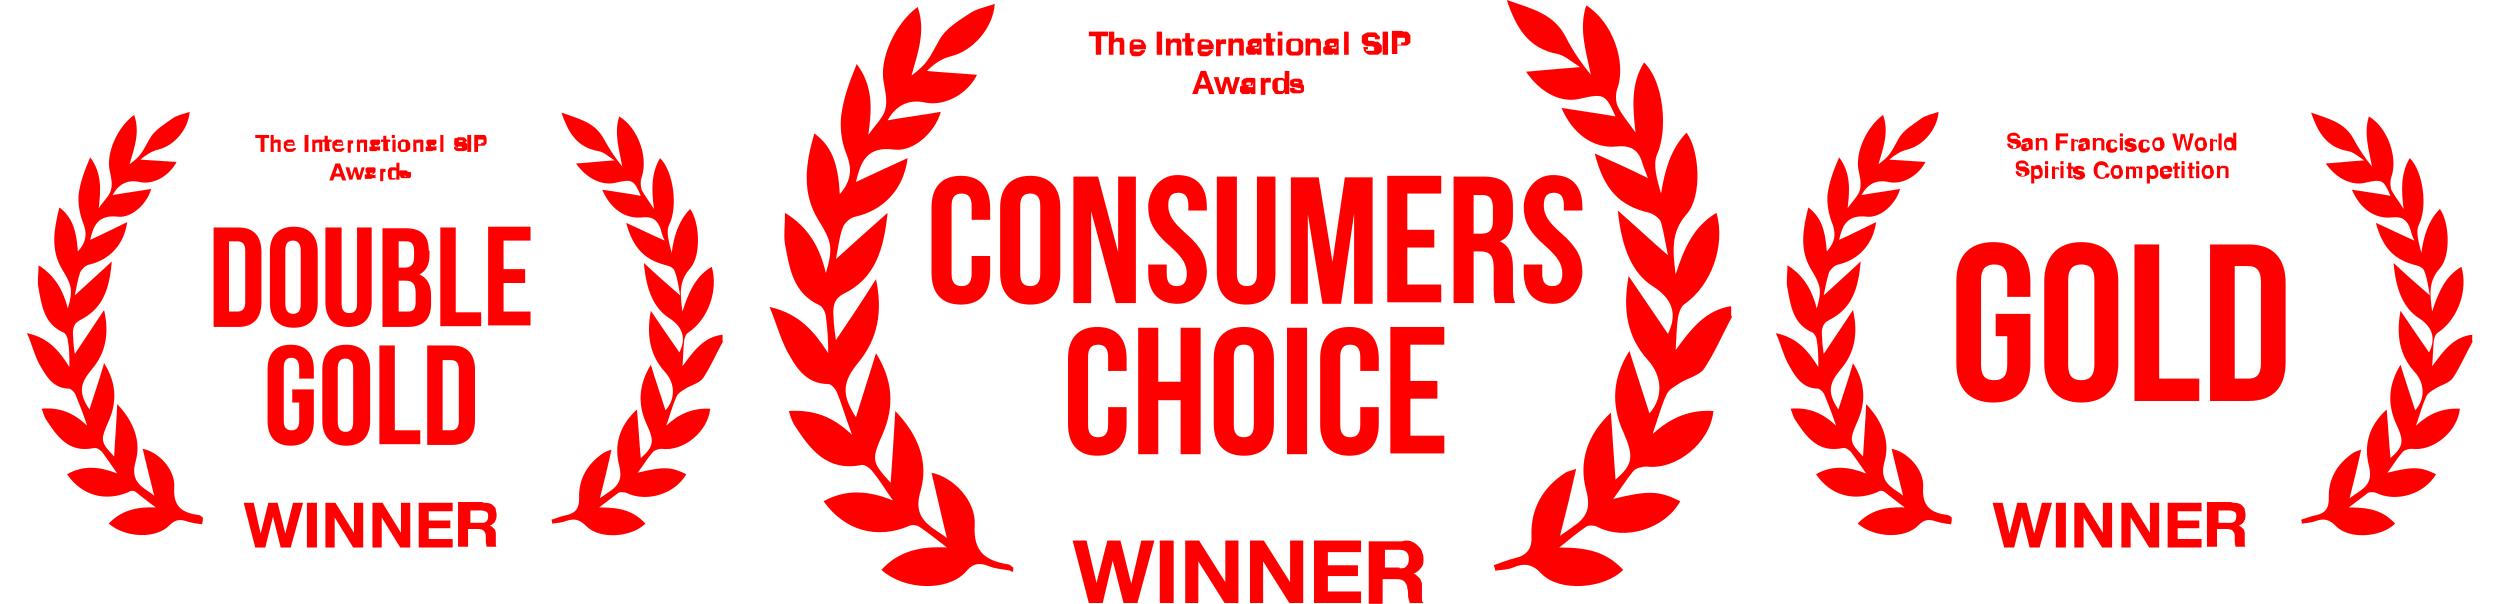
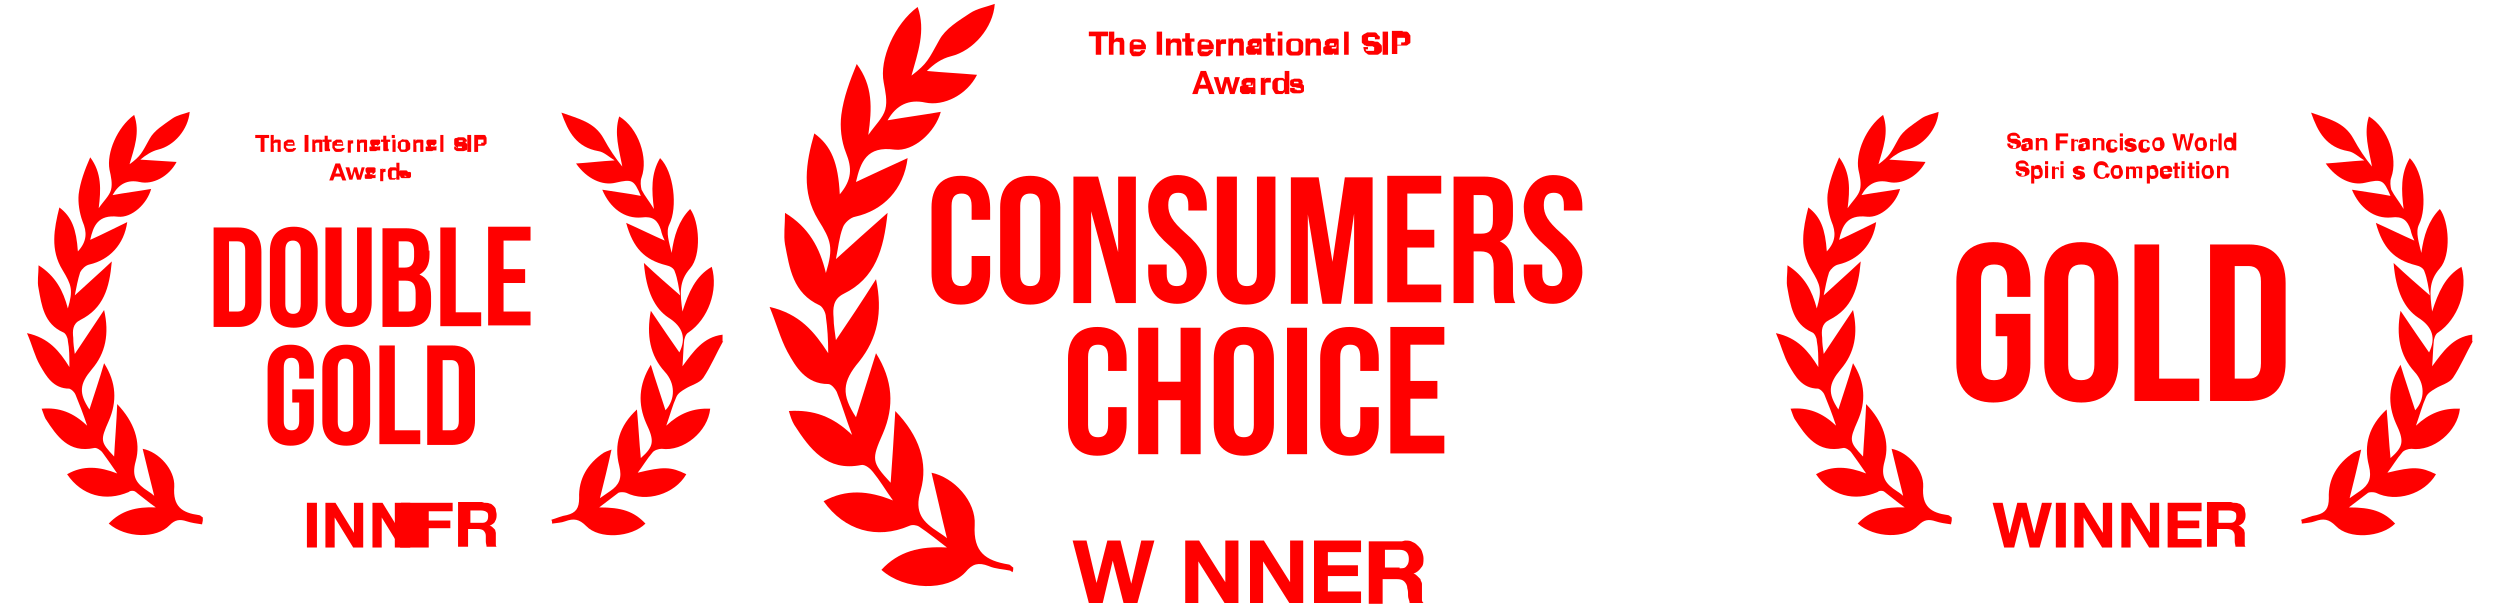
<svg xmlns="http://www.w3.org/2000/svg" id="Layer_1" data-name="Layer 1" version="1.1" viewBox="0 0 324.2 78.3">
  <defs>
    <style>
      .cls-1 {
        fill: red;
        stroke-width: 0px;
      }
    </style>
  </defs>
  <g>
    <g>
      <path class="cls-1" d="M320.7,44.2c-.9,1.6-1.6,3.3-2.6,4.8-.5.7-1.5.9-2.3,1.4-.5.3-1,.6-1.2,1.1-.5,1.1-.8,2.3-1.3,3.7,1.7-1.6,3.5-2.3,5.7-2.2-.3,3-3.5,5.6-6.3,5.2-.4,0-1,.2-1.2.5-.7.8-1.2,1.7-1.9,2.6,3.3-.8,4.3-.8,6.3.2-1.5,2.6-5.2,3.7-7.8,2.4-.3-.1-.8-.1-1,0-.8.6-1.6,1.2-2.5,1.9,2.9,0,4.5.5,6,2.1-1.8,1.8-6,2.1-7.7.3-.9-.9-1.6-1-2.7-.6-.5.2-1.1.2-1.7.3,0-.2,0-.3-.1-.5.7-.2,1.3-.5,2-.6,1.2-.3,1.6-.9,1.6-2.2-.1-2.5,1.1-4.5,3.2-5.9.2-.1.4-.2,1-.4-.5,2.3-1,4.3-1.5,6.3.4-.3.9-.6,1.3-.9,1.2-.8,1.6-1.7,1.2-3.3-.7-2.7,0-5.2,2.3-7.3.2,2.2.3,4.3.5,6.3,1.7-1.5,1.8-2.2.7-4.5-1.1-2.5-1-5,.6-7.6.6,2,1.3,4,1.9,5.9,1.3-1.4,1.3-3.5-.1-5-1.9-2.1-2.4-4.7-1.8-7.9,1.4,2.1,2.6,3.8,3.7,5.4.9-1.8.5-3.3-1.4-4.5-1.8-1.2-2.9-3.4-3.2-7.1,1.7,1.6,3.2,2.9,4.7,4.2-.2-1-.3-2.1-.7-3.1-.1-.4-.6-.7-1.1-.8-2.8-.7-4.3-2.2-5.2-5.5,1.8.8,3.4,1.6,5,2.3-.2-.4-.4-.9-.5-1.4-.4-1.2-1-1.8-2.5-1.6-2.2.2-4.1-1.2-5.1-3.6,1.8.3,3.5.5,5,.8-.9-2.1-1.1-2.2-3.3-1.7-1.7.4-3.7-.5-5.1-2.5,1.7-.1,3.2-.3,5-.4-.8-.5-1.4-1.1-2.1-1.2-2.8-.5-3.9-2.4-4.8-5,2.2.8,4.3,1.2,5.5,3.4.7,1.3,1.5,2.5,2.4,3.6-.4-2.2-1.1-4.3-.4-6.5,2.5,1.5,3.8,5.4,2.9,7.9-.2.5-.1,1.2,0,1.6.4.8,1,1.5,1.6,2.5-.3-2.4-.4-4.6.8-6.6,1.8,1.8,2.3,6.4,1.2,8.6-.5,1,0,2.4.3,3.7.3-2.2.9-4.2,2.4-5.7,1.2,1.6,1.5,6,0,7.7-1.5,1.7-1.3,3.3-1,5.6.8-2.5,1.7-4.6,3.8-5.8.9,3.1-.5,6.8-3,8.5-.4.2-.6.9-.6,1.3-.1,1-.1,1.9-.2,3.1,1.4-1.9,2.7-3.8,5.2-4.1v.9Z" />
      <path class="cls-1" d="M253,68c-.7-.1-1.4-.2-2-.4-.9-.3-1.5-.2-2.2.5-1.7,1.8-5.7,1.7-7.9-.2,1.6-1.7,3.6-2.2,6.1-2.1-1-.7-1.8-1.4-2.6-2-.2-.2-.7-.2-.9,0-3,1.3-6.1.5-8-2.3,2.1-1.2,4.2-1,6.5-.1-.7-1-1.3-1.9-1.9-2.7-.2-.3-.8-.7-1.1-.6-3.3.7-4.8-1.5-6.3-3.8-.2-.4-.3-.8-.5-1.3,2.3-.2,4.1.5,5.9,2.2-.5-1.5-1-2.8-1.5-4-.1-.3-.5-.7-.8-.8-2.1,0-3-1.6-3.8-3-.7-1.2-1-2.6-1.7-4.2,2.8.6,4.2,2.3,5.5,4.4,0-1.3,0-2.4-.2-3.4,0-.4-.3-1-.6-1.1-2.5-1.1-2.8-3.5-3.2-5.7-.2-.9,0-1.8,0-3,2.2,1.4,3.2,3.3,3.8,5.6.7-2.4.5-3-.7-5-1.6-2.6-1.1-5.3-.4-8.1,1.6,1.2,2.2,2.8,2.4,5.7,1.2-1.3,1.2-2.5.6-3.9-.4-1.1-.6-2.4-.5-3.5.2-1.6.8-3.2,1.5-4.8,1.5,2,1.4,4.2,1.1,6.6.6-.9,1.4-1.6,1.6-2.4.2-.8,0-1.7-.2-2.6-.4-2.2,1-5.5,3.2-7.1.8,2.3,0,4.3-.6,6.4,1.5-1.1,1.6-1.5,2.6-3.3.6-1.1,1.8-1.8,2.9-2.6.7-.5,1.5-.6,2.3-.9-.2,2.3-2,4.4-4.1,4.9-.8.2-1.6.7-2.3,1.3,1.5.1,3.1.2,4.7.3-1,1.9-3.1,3-4.8,2.6q-2.3-.5-3.5,1.7c1.6-.3,3.3-.5,5-.8-.5,1.9-2.5,3.8-4.3,3.6-2.6-.3-3.2,1.2-3.6,3,1.6-.7,3.1-1.5,4.8-2.3-.4,2.9-2.3,4.9-4.9,5.5-.5.1-1,.6-1.2,1-.3.9-.5,2-.7,3,1.5-1.4,3-2.7,4.8-4.4-.3,3.5-1.1,6.1-4.1,7.6-1,.5-1,1.4-.9,2.3,0,.7.1,1.4.2,2.1,1.2-1.8,2.4-3.6,3.8-5.7.7,3.1.2,5.6-1.6,7.7-1.6,1.9-1.7,3.1-.3,5.2.6-1.9,1.3-3.9,1.9-6,1.6,2.5,1.7,5,.6,7.5-1.1,2.5-1.1,2.7.7,4.6.1-2,.3-4.2.4-6.8,2.2,2.3,3.1,4.9,2.4,7.4-.6,2.1.2,3,1.6,3.9.3.2.6.4.8.6-.5-2-1-4-1.5-6.1,2.1.4,4.2,2.7,4.1,4.9-.2,2.6,1,3.4,3.2,3.7.2,0,.3.2.5.3,0,.1,0,.3,0,.4Z" />
    </g>
    <g>
      <path class="cls-1" d="M258.8,40.7h4.5v6.4c0,3.2-1.6,5.1-4.8,5.1s-4.8-1.9-4.8-5.1v-10.6c0-3.2,1.6-5.1,4.8-5.1s4.8,1.9,4.8,5.1v2h-3v-2.2c0-1.5-.6-2-1.7-2s-1.7.6-1.7,2v11c0,1.5.6,2,1.7,2s1.7-.5,1.7-2v-3.7h-1.5v-2.9Z" />
      <path class="cls-1" d="M265.1,36.5c0-3.2,1.7-5.1,4.8-5.1s4.8,1.9,4.8,5.1v10.6c0,3.2-1.7,5.1-4.8,5.1s-4.8-1.9-4.8-5.1v-10.6ZM268.2,47.3c0,1.5.6,2,1.7,2s1.7-.6,1.7-2v-11c0-1.5-.6-2-1.7-2s-1.7.6-1.7,2v11Z" />
      <path class="cls-1" d="M276.8,31.7h3.2v17.4h5.2v2.9h-8.4v-20.3Z" />
      <path class="cls-1" d="M286.6,31.7h5c3.2,0,4.8,1.8,4.8,5v10.3c0,3.2-1.6,5-4.8,5h-5v-20.3ZM289.8,34.6v14.5h1.8c1,0,1.6-.5,1.6-2v-10.6c0-1.4-.6-2-1.6-2h-1.8Z" />
    </g>
    <g>
      <path class="cls-1" d="M263.2,71l-1-4h0l-1,4h-1.3l-1.5-5.8h1.3l.9,4h0l1-4h1.2l1,4h0l1-4h1.3l-1.6,5.8h-1.3Z" />
      <path class="cls-1" d="M267.9,65.2v5.8h-1.3v-5.8h1.3Z" />
      <path class="cls-1" d="M270.3,65.2l2.4,3.9h0v-3.9h1.2v5.8h-1.3l-2.4-3.9h0v3.9h-1.2v-5.8h1.3Z" />
      <path class="cls-1" d="M276.4,65.2l2.4,3.9h0v-3.9h1.2v5.8h-1.3l-2.4-3.9h0v3.9h-1.2v-5.8h1.3Z" />
      <path class="cls-1" d="M285.5,65.2v1.1h-3.1v1.2h2.8v1h-2.8v1.4h3.1v1.1h-4.4v-5.8h4.4Z" />
      <path class="cls-1" d="M289.6,65.2c.3,0,.5,0,.7.1.2,0,.4.2.5.3.1.1.3.3.3.5,0,.2.1.4.1.6,0,.3,0,.6-.2.9-.1.3-.4.4-.7.6h0c.2,0,.3.1.4.2s.2.2.3.3c0,.1.1.3.1.4s0,.3,0,.4c0,0,0,.2,0,.3,0,.1,0,.3,0,.4,0,.1,0,.3,0,.4s0,.2.1.3h-1.3c0-.2-.1-.4-.1-.7s0-.5,0-.7c0-.3-.1-.5-.3-.7-.1-.1-.4-.2-.7-.2h-1.3v2.3h-1.3v-5.8h3.1ZM289.1,67.8c.3,0,.5,0,.7-.2.1-.1.2-.3.2-.6s0-.5-.2-.6c-.1-.1-.4-.2-.7-.2h-1.4v1.6h1.4Z" />
    </g>
    <g>
      <path class="cls-1" d="M261,19.2c.1,0,.2,0,.3,0,.1,0,.2-.1.2-.3s0-.1,0-.2c0,0-.2,0-.3-.1h-.2c-.2-.1-.4-.2-.5-.2-.1-.1-.2-.3-.2-.5s0-.4.2-.5c.1-.1.4-.2.6-.2s.4,0,.6.2c.2.1.2.3.3.5h-.4c0-.1,0-.2-.2-.3,0,0-.2,0-.3,0s-.2,0-.3,0c0,0-.1.1-.1.2s0,.1.1.2c0,0,.1,0,.3,0h.4c.2.1.3.2.4.2.1.1.2.3.2.4s0,.4-.2.5c-.2.1-.4.2-.7.2s-.5,0-.7-.2-.2-.3-.2-.5h.4c0,.1,0,.2,0,.2,0,0,.2.1.4.1Z" />
      <path class="cls-1" d="M262.3,18.1c.1-.1.3-.2.6-.2s.3,0,.5.1c.1,0,.2.2.2.4v.7c0,0,0,.1,0,.2,0,0,0,0,0,.1,0,0,0,0,0,0h0c0,0-.5,0-.5,0,0,0,0,0,0,0,0,0,0,0,0,0,0,0-.1.1-.2.2,0,0-.2,0-.3,0s-.3,0-.4-.1c0,0-.1-.2-.1-.4s0-.3.2-.4c0,0,.2,0,.4-.1h.1c0,0,.1,0,.2,0,0,0,0,0,0-.1s0-.1,0-.1c0,0-.1,0-.2,0s-.2,0-.2,0c0,0,0,0,0,.1h-.4c0-.1,0-.3.1-.4ZM262.6,19.2s0,0,.1,0c0,0,.2,0,.3,0s.1-.2.1-.3v-.2s0,0,0,0,0,0-.1,0h0c0,0-.2,0-.2,0,0,0,0,0,0,.2s0,.1,0,.2Z" />
      <path class="cls-1" d="M264.7,18.2c-.1,0-.2,0-.3.2,0,0,0,.1,0,.2v.9h-.4v-1.6h.4v.2c0,0,.1-.1.2-.2,0,0,.2,0,.3,0s.3,0,.4.1c.1,0,.2.2.2.4v1.1h-.4v-1c0,0,0-.2,0-.2,0,0-.1-.1-.2-.1Z" />
      <path class="cls-1" d="M268.2,17.7h-1.1v.5h1v.4h-1v.9h-.5v-2.2h1.6v.4Z" />
      <path class="cls-1" d="M269.3,18.3c-.2,0-.3,0-.3.2,0,0,0,.2,0,.3v.8h-.4v-1.6h.4v.3c0-.1.1-.2.2-.2,0,0,.2,0,.3,0h0s0,0,0,0v.4s0,0,0,0c0,0,0,0,0,0Z" />
      <path class="cls-1" d="M269.7,18.1c.1-.1.3-.2.6-.2s.3,0,.5.1c.1,0,.2.2.2.4v.7c0,0,0,.1,0,.2,0,0,0,0,0,.1,0,0,0,0,0,0h0c0,0-.5,0-.5,0,0,0,0,0,0,0,0,0,0,0,0,0,0,0-.1.1-.2.2,0,0-.2,0-.3,0s-.3,0-.4-.1c0,0-.1-.2-.1-.4s0-.3.2-.4c0,0,.2,0,.4-.1h.1c0,0,.1,0,.2,0,0,0,0,0,0-.1s0-.1,0-.1c0,0-.1,0-.2,0s-.2,0-.2,0c0,0,0,0,0,.1h-.4c0-.1,0-.3.1-.4ZM270,19.2s0,0,.1,0c0,0,.2,0,.3,0s.1-.2.1-.3v-.2s0,0,0,0,0,0-.1,0h0c0,0-.2,0-.2,0,0,0,0,0,0,.2s0,.1,0,.2Z" />
      <path class="cls-1" d="M272.1,18.2c-.1,0-.2,0-.3.2,0,0,0,.1,0,.2v.9h-.4v-1.6h.4v.2c0,0,.1-.1.2-.2,0,0,.2,0,.3,0s.3,0,.4.1c.1,0,.2.2.2.4v1.1h-.4v-1c0,0,0-.2,0-.2,0,0-.1-.1-.2-.1Z" />
      <path class="cls-1" d="M274.6,18.5h-.4c0,0,0-.1,0-.2,0,0-.1,0-.2,0-.1,0-.2,0-.3.2,0,0,0,.2,0,.3s0,.2,0,.3c0,.1.1.2.3.2s.2,0,.2,0,0-.1,0-.2h.4c0,.1,0,.3-.1.4-.1.2-.3.3-.6.3s-.5,0-.6-.2c-.1-.2-.2-.4-.2-.6s0-.5.2-.7c.1-.2.3-.2.6-.2s.4,0,.5.1.2.3.2.5Z" />
      <path class="cls-1" d="M275.3,17.3v.4h-.4v-.4h.4ZM275.3,17.9v1.6h-.4v-1.6h.4Z" />
      <path class="cls-1" d="M276.8,18c.1,0,.2.2.2.4h-.4c0,0,0,0,0-.1,0,0-.1,0-.2,0s-.2,0-.2,0c0,0,0,0,0,.1s0,0,0,.1c0,0,.2,0,.4.1.2,0,.3.1.4.2,0,0,.1.2.1.3s0,.3-.2.4c-.1.1-.3.2-.6.2s-.4,0-.6-.2c-.1-.1-.2-.2-.2-.4h.4c0,0,0,.1,0,.2,0,0,.2,0,.3,0s.1,0,.2,0c0,0,0,0,0-.1s0,0,0-.1c0,0-.2,0-.4-.1-.2,0-.3-.1-.4-.2,0,0-.1-.2-.1-.3s0-.3.2-.4c.1-.1.3-.2.5-.2s.4,0,.5.1Z" />
      <path class="cls-1" d="M278.8,18.5h-.4c0,0,0-.1,0-.2,0,0-.1,0-.2,0-.1,0-.2,0-.3.2,0,0,0,.2,0,.3s0,.2,0,.3c0,.1.1.2.3.2s.2,0,.2,0,0-.1,0-.2h.4c0,.1,0,.3-.1.4-.1.2-.3.3-.6.3s-.5,0-.6-.2-.2-.4-.2-.6,0-.5.2-.7c.1-.2.3-.2.6-.2s.4,0,.5.1.2.3.2.5Z" />
      <path class="cls-1" d="M280.5,18.1c.1.2.2.4.2.6s0,.4-.2.6c-.1.2-.3.3-.6.3s-.5,0-.6-.3c-.1-.2-.2-.4-.2-.6s0-.4.2-.6c.1-.2.3-.3.6-.3s.5,0,.6.3ZM279.8,18.2c-.1,0-.2,0-.3.1,0,0-.1.2-.1.4s0,.3.1.4c0,0,.2.1.3.1s.2,0,.3-.1,0-.2,0-.4,0-.3,0-.4-.2-.1-.3-.1Z" />
      <path class="cls-1" d="M284,17.3h.5l-.6,2.2h-.4l-.3-1.3v-.4c0,0-.2.4-.2.4l-.3,1.3h-.4l-.6-2.2h.5l.3,1.3v.4c0,0,.1-.3.1-.3l.2-1.3h.5l.3,1.3v.4c0,0,.1-.3.1-.3l.3-1.3Z" />
      <path class="cls-1" d="M286,18.1c.1.2.2.4.2.6s0,.4-.2.6c-.1.2-.3.3-.6.3s-.5,0-.6-.3c-.1-.2-.2-.4-.2-.6s0-.4.2-.6c.1-.2.3-.3.6-.3s.5,0,.6.3ZM285.4,18.2c-.1,0-.2,0-.3.1,0,0-.1.2-.1.4s0,.3.1.4c0,0,.2.1.3.1s.2,0,.3-.1,0-.2,0-.4,0-.3,0-.4-.2-.1-.3-.1Z" />
      <path class="cls-1" d="M287.3,18.3c-.2,0-.3,0-.3.2,0,0,0,.2,0,.3v.8h-.4v-1.6h.4v.3c0-.1.1-.2.2-.2,0,0,.2,0,.3,0h0s0,0,0,0v.4s0,0,0,0c0,0,0,0,0,0Z" />
      <path class="cls-1" d="M287.7,17.3h.4v2.2h-.4v-2.2Z" />
      <path class="cls-1" d="M290,17.3v2.2h-.4v-.2c0,0-.1.2-.2.2,0,0-.2,0-.3,0-.2,0-.3,0-.5-.2-.1-.2-.2-.4-.2-.6s0-.5.2-.7.3-.2.5-.2.2,0,.3,0c0,0,.1.1.2.2v-.8h.4ZM288.8,18.7c0,.2,0,.3,0,.4,0,0,.1.1.3.1s.2,0,.3-.1c0,0,0-.2,0-.3s0-.3-.2-.4c0,0-.1,0-.2,0-.1,0-.2,0-.3.1,0,0,0,.2,0,.4Z" />
      <path class="cls-1" d="M262.1,22.8c.1,0,.2,0,.3,0,.1,0,.2-.1.2-.3s0-.1,0-.2c0,0-.2,0-.3-.1h-.2c-.2-.1-.4-.2-.5-.2-.1-.1-.2-.3-.2-.5s0-.4.2-.5c.1-.1.4-.2.6-.2s.4,0,.6.2c.2.1.2.3.3.5h-.4c0-.1,0-.2-.2-.3,0,0-.2,0-.3,0s-.2,0-.3,0c0,0-.1.1-.1.2s0,.1.1.2c0,0,.1,0,.3,0h.4c.2.1.3.2.4.2.1.1.2.3.2.4s0,.4-.2.5c-.2.1-.4.2-.7.2s-.5,0-.7-.2-.2-.3-.2-.5h.4c0,.1,0,.2,0,.2,0,0,.2.1.4.1Z" />
      <path class="cls-1" d="M264.7,21.7c.1.1.2.3.2.6s0,.5-.2.7c-.1.1-.3.2-.5.2s-.2,0-.3,0c0,0,0,0-.1-.2v.8h-.4v-2.3h.4v.2c0,0,0-.1.1-.2,0,0,.2-.1.3-.1.2,0,.4,0,.5.2ZM264.4,22.3c0-.1,0-.2,0-.3,0,0-.2-.1-.3-.1s-.3,0-.3.2c0,0,0,.2,0,.3,0,.2,0,.3.2.4,0,0,.1,0,.2,0,.1,0,.2,0,.3-.1,0,0,0-.2,0-.4Z" />
      <path class="cls-1" d="M265.6,20.9v.4h-.4v-.4h.4ZM265.6,21.5v1.6h-.4v-1.6h.4Z" />
      <path class="cls-1" d="M266.8,21.9c-.2,0-.3,0-.3.2,0,0,0,.2,0,.3v.8h-.4v-1.6h.4v.3c0-.1.1-.2.2-.2,0,0,.2,0,.3,0h0s0,0,0,0v.4s0,0,0,0c0,0,0,0,0,0Z" />
      <path class="cls-1" d="M267.6,20.9v.4h-.4v-.4h.4ZM267.6,21.5v1.6h-.4v-1.6h.4Z" />
-       <path class="cls-1" d="M268.8,22.8v.3h-.2c-.2,0-.3,0-.4,0,0,0,0-.1,0-.2v-1h-.2v-.3h.2v-.5h.4v.5h.3v.3h-.3v.9c0,0,0,.1,0,.1,0,0,0,0,.2,0s0,0,0,0c0,0,0,0,0,0Z" />
      <path class="cls-1" d="M270.1,21.6c.1,0,.2.2.2.4h-.4c0,0,0,0,0-.1,0,0-.1,0-.2,0s-.2,0-.2,0c0,0,0,0,0,.1s0,0,0,.1c0,0,.2,0,.4.1.2,0,.3.1.4.2,0,0,.1.2.1.3s0,.3-.2.4c-.1.1-.3.2-.6.2s-.4,0-.6-.2c-.1-.1-.2-.2-.2-.4h.4c0,0,0,.1,0,.2,0,0,.2,0,.3,0s.1,0,.2,0c0,0,0,0,0-.1s0,0,0-.1c0,0-.2,0-.4-.1-.2,0-.3-.1-.4-.2,0,0-.1-.2-.1-.3s0-.3.2-.4c.1-.1.3-.2.5-.2s.4,0,.5.1Z" />
      <path class="cls-1" d="M273.1,23c-.2.2-.4.2-.6.2s-.6-.1-.7-.3c-.2-.2-.3-.5-.3-.8s.1-.7.3-.9c.2-.2.4-.3.7-.3s.6.1.8.4c0,.1.1.3.2.4h-.5c0-.1,0-.2-.1-.2,0,0-.2-.1-.4-.1s-.3,0-.4.2-.1.3-.1.6,0,.4.2.6c.1.1.2.2.4.2s.3,0,.4-.2c0,0,0-.1.1-.3h.5c0,.2-.1.4-.3.6Z" />
      <path class="cls-1" d="M275.1,21.7c.1.2.2.4.2.6s0,.4-.2.6c-.1.2-.3.3-.6.3s-.5,0-.6-.3c-.1-.2-.2-.4-.2-.6s0-.4.2-.6c.1-.2.3-.3.6-.3s.5,0,.6.3ZM274.5,21.8c-.1,0-.2,0-.3.1,0,0-.1.2-.1.4s0,.3.1.4c0,0,.2.1.3.1s.2,0,.3-.1,0-.2,0-.4,0-.3,0-.4-.2-.1-.3-.1Z" />
      <path class="cls-1" d="M276.5,22c0,0-.1-.1-.2-.1s-.2,0-.2.1c0,0,0,.1,0,.2v1h-.4v-1.6h.4v.2c0,0,.1-.1.1-.2,0,0,.2,0,.3,0s.2,0,.3,0c0,0,.1.1.1.2,0,0,.1-.2.2-.2,0,0,.2,0,.3,0s.1,0,.2,0c0,0,.1,0,.2.1,0,0,0,.1,0,.2,0,0,0,.1,0,.2v1h-.4v-1c0,0,0-.1,0-.2,0,0-.1-.1-.2-.1s-.2,0-.2.1c0,0,0,.1,0,.2v1h-.4v-1c0,0,0-.2,0-.2Z" />
      <path class="cls-1" d="M279.7,21.7c.1.1.2.3.2.6s0,.5-.2.7c-.1.1-.3.2-.5.2s-.2,0-.3,0c0,0,0,0-.1-.2v.8h-.4v-2.3h.4v.2c0,0,0-.1.1-.2,0,0,.2-.1.3-.1.2,0,.4,0,.5.2ZM279.4,22.3c0-.1,0-.2,0-.3,0,0-.2-.1-.3-.1s-.3,0-.3.2c0,0,0,.2,0,.3,0,.2,0,.3.2.4,0,0,.1,0,.2,0,.1,0,.2,0,.3-.1,0,0,0-.2,0-.4Z" />
      <path class="cls-1" d="M281.6,22.7c0,0,0,.2-.2.3-.1.2-.3.2-.6.2s-.4,0-.5-.2c-.2-.1-.2-.3-.2-.7s0-.5.2-.6.3-.2.6-.2.3,0,.4,0,.2.1.3.2c0,0,.1.2.1.3,0,0,0,.2,0,.3h-1.1c0,.2,0,.3.2.3,0,0,.1,0,.2,0s.2,0,.2,0c0,0,0,0,0-.1h.4ZM281.1,22.2c0-.1,0-.2-.1-.3,0,0-.1,0-.2,0s-.2,0-.2,0c0,0,0,.1-.1.3h.7Z" />
      <path class="cls-1" d="M282.6,22.8v.3h-.2c-.2,0-.3,0-.4,0,0,0,0-.1,0-.2v-1h-.2v-.3h.2v-.5h.4v.5h.3v.3h-.3v.9c0,0,0,.1,0,.1,0,0,0,0,.2,0s0,0,0,0c0,0,0,0,0,0Z" />
      <path class="cls-1" d="M283.3,20.9v.4h-.4v-.4h.4ZM283.3,21.5v1.6h-.4v-1.6h.4Z" />
      <path class="cls-1" d="M284.5,22.8v.3h-.2c-.2,0-.3,0-.4,0,0,0,0-.1,0-.2v-1h-.2v-.3h.2v-.5h.4v.5h.3v.3h-.3v.9c0,0,0,.1,0,.1,0,0,0,0,.2,0s0,0,0,0c0,0,0,0,0,0Z" />
      <path class="cls-1" d="M285.2,20.9v.4h-.4v-.4h.4ZM285.2,21.5v1.6h-.4v-1.6h.4Z" />
      <path class="cls-1" d="M286.9,21.7c.1.2.2.4.2.6s0,.4-.2.6c-.1.2-.3.3-.6.3s-.5,0-.6-.3c-.1-.2-.2-.4-.2-.6s0-.4.2-.6c.1-.2.3-.3.6-.3s.5,0,.6.3ZM286.3,21.8c-.1,0-.2,0-.3.1,0,0-.1.2-.1.4s0,.3.1.4c0,0,.2.1.3.1s.2,0,.3-.1,0-.2,0-.4,0-.3,0-.4-.2-.1-.3-.1Z" />
      <path class="cls-1" d="M288.2,21.8c-.1,0-.2,0-.3.2,0,0,0,.1,0,.2v.9h-.4v-1.6h.4v.2c0,0,.1-.1.2-.2,0,0,.2,0,.3,0s.3,0,.4.1c.1,0,.2.2.2.4v1.1h-.4v-1c0,0,0-.2,0-.2,0,0-.1-.1-.2-.1Z" />
    </g>
  </g>
  <g>
    <g>
-       <path class="cls-1" d="M224.6,41.1c-1.2,2.2-2.2,4.6-3.6,6.7-.6.9-2.1,1.2-3.2,1.9-.6.4-1.4.8-1.7,1.5-.7,1.5-1.1,3.1-1.8,5.1,2.4-2.2,4.9-3.2,7.9-3-.4,4.1-4.8,7.7-8.7,7.2-.5,0-1.4.2-1.7.6-.9,1.1-1.7,2.4-2.6,3.6,4.5-1.1,5.9-1.1,8.7.3-2,3.6-7.2,5.2-10.8,3.3-.4-.2-1.1-.2-1.4,0-1.2.8-2.2,1.7-3.5,2.7,4,0,6.2.7,8.3,2.9-2.5,2.5-8.3,2.9-10.6.5-1.2-1.3-2.3-1.4-3.7-.8-.7.3-1.6.3-2.3.4,0-.2-.1-.5-.2-.7.9-.3,1.8-.7,2.7-.9,1.7-.4,2.3-1.3,2.2-3-.1-3.5,1.5-6.2,4.4-8.1.3-.2.6-.2,1.4-.5-.7,3.1-1.4,6-2.1,8.7.5-.4,1.2-.8,1.8-1.3,1.7-1.1,2.2-2.4,1.6-4.6-1-3.7.1-7.2,3.2-10.1.2,3,.4,6,.6,8.7,2.3-2,2.4-3,1-6.2-1.6-3.5-1.4-7,.8-10.5.9,2.8,1.8,5.6,2.6,8.1,1.8-2,1.7-4.8-.2-6.9-2.7-3-3.3-6.5-2.5-10.9,1.9,2.8,3.6,5.3,5.1,7.5,1.2-2.5.7-4.5-2-6.2-2.5-1.6-4-4.7-4.5-9.8,2.4,2.1,4.4,4,6.5,5.8-.3-1.4-.5-2.8-.9-4.3-.2-.5-.9-1-1.5-1.2-3.9-.9-5.9-3-7.1-7.7,2.5,1.1,4.7,2.1,6.9,3.2-.2-.6-.5-1.2-.7-1.9-.5-1.7-1.4-2.4-3.4-2.2-3,.3-5.7-1.7-7.1-5,2.5.4,4.8.7,7,1.1-1.3-2.9-1.5-3-4.6-2.3-2.4.6-5.1-.7-7-3.5,2.3-.2,4.4-.4,7-.6-1.1-.7-2-1.5-2.9-1.7-3.8-.7-5.4-3.4-6.6-7,3.1,1.1,6,1.7,7.6,4.7.9,1.8,2,3.4,3.3,5-.6-3-1.6-5.9-.6-9,3.4,2.1,5.3,7.4,4,10.9-.2.7-.2,1.6.1,2.2.5,1.1,1.4,2.1,2.3,3.4-.4-3.4-.6-6.4,1.1-9.1,2.6,2.5,3.1,8.8,1.7,11.9-.6,1.4,0,3.3.5,5.1.5-3,1.2-5.7,3.3-7.9,1.7,2.2,2.1,8.3,0,10.6-2,2.3-1.8,4.6-1.4,7.8,1.1-3.5,2.4-6.3,5.3-8,1.2,4.3-.7,9.4-4.1,11.8-.5.3-.8,1.2-.9,1.8-.2,1.3-.2,2.7-.3,4.2,1.9-2.6,3.8-5.2,7.2-5.7v1.2Z" />
      <path class="cls-1" d="M131,74c-.9-.2-1.9-.2-2.8-.6-1.3-.5-2.1-.3-3,.8-2.3,2.5-7.9,2.4-10.9-.3,2.2-2.4,5-3.1,8.5-2.9-1.3-1-2.4-1.9-3.6-2.7-.3-.2-.9-.3-1.3-.1-4.2,1.8-8.4.6-11.1-3.2,2.9-1.6,5.8-1.4,9-.1-1-1.4-1.7-2.6-2.6-3.7-.3-.4-1-1-1.5-.9-4.5.9-6.7-2.1-8.7-5.2-.3-.5-.5-1.1-.7-1.8,3.2-.2,5.7.7,8.2,3.1-.8-2.1-1.3-3.9-2-5.6-.2-.4-.7-1-1.1-1-2.9,0-4.2-2.2-5.3-4.2-.9-1.7-1.4-3.6-2.3-5.8,3.9.9,5.8,3.2,7.6,6,0-1.8-.1-3.3-.3-4.7,0-.5-.4-1.3-.8-1.5-3.5-1.6-3.9-4.8-4.5-7.9-.2-1.2,0-2.5,0-4.1,3.1,1.9,4.5,4.5,5.3,7.8,1-3.3.7-4.2-1-6.9-2.2-3.6-1.6-7.4-.5-11.2,2.2,1.6,3.1,3.8,3.3,7.9,1.6-1.9,1.6-3.4.8-5.4-.6-1.5-.8-3.3-.6-4.9.3-2.3,1.1-4.4,2-6.6,2.1,2.8,2,5.7,1.5,9.2.9-1.3,1.9-2.2,2.2-3.3.3-1.1,0-2.4-.2-3.5-.6-3,1.4-7.6,4.4-9.8,1.1,3.1,0,6-.8,8.9,2.1-1.6,2.2-2.1,3.6-4.6.8-1.5,2.5-2.5,4-3.5.9-.6,2.1-.8,3.2-1.2-.2,3.1-2.8,6.1-5.7,6.8-1.2.3-2.2,1-3.1,1.9,2.1.2,4.2.3,6.5.5-1.3,2.6-4.3,4.1-6.7,3.6q-3.2-.7-4.9,2.3c2.3-.4,4.6-.7,6.9-1.1-.7,2.6-3.5,5.2-6,4.9-3.6-.5-4.4,1.6-5,4.2,2.1-1,4.3-2,6.7-3.1-.5,4.1-3.2,6.8-6.8,7.6-.6.1-1.4.8-1.6,1.4-.5,1.3-.6,2.7-.9,4.1,2.1-1.9,4.2-3.8,6.7-6-.5,4.8-1.6,8.5-5.7,10.5-1.4.7-1.4,1.9-1.3,3.1,0,1,.2,2,.3,2.9,1.7-2.5,3.3-4.9,5.2-7.9.9,4.3.2,7.7-2.2,10.7-2.2,2.6-2.3,4.3-.4,7.2.8-2.6,1.7-5.4,2.6-8.3,2.2,3.5,2.4,6.9.9,10.4-1.5,3.4-1.5,3.7,1,6.4.2-2.8.4-5.8.6-9.3,3.1,3.2,4.3,6.7,3.3,10.3-.9,2.9.3,4.1,2.3,5.4.4.3.8.5,1.1.8-.7-2.8-1.3-5.6-2-8.5,2.9.6,5.8,3.7,5.6,6.8-.2,3.5,1.4,4.6,4.4,5.1.2,0,.4.3.6.4,0,.2,0,.4-.1.6Z" />
    </g>
    <g>
      <path class="cls-1" d="M128.4,33.2v2.2c0,2.6-1.3,4.1-3.8,4.1s-3.8-1.5-3.8-4.1v-8.5c0-2.6,1.3-4.1,3.8-4.1s3.8,1.5,3.8,4.1v1.6h-2.4v-1.8c0-1.2-.5-1.6-1.3-1.6s-1.3.4-1.3,1.6v8.8c0,1.2.5,1.6,1.3,1.6s1.3-.4,1.3-1.6v-2.3h2.4Z" />
      <path class="cls-1" d="M129.7,26.9c0-2.6,1.4-4.1,3.9-4.1s3.9,1.5,3.9,4.1v8.5c0,2.6-1.4,4.1-3.9,4.1s-3.9-1.5-3.9-4.1v-8.5ZM132.3,35.5c0,1.2.5,1.6,1.3,1.6s1.3-.4,1.3-1.6v-8.8c0-1.2-.5-1.6-1.3-1.6s-1.3.4-1.3,1.6v8.8Z" />
      <path class="cls-1" d="M141.5,27.4h0v11.9h-2.3v-16.4h3.2l2.6,9.8h0v-9.8h2.3v16.4h-2.6l-3.2-11.9Z" />
      <path class="cls-1" d="M152.7,22.7c2.5,0,3.8,1.5,3.8,4.1v.5h-2.4v-.7c0-1.2-.5-1.6-1.3-1.6s-1.3.4-1.3,1.6.5,2.1,2.2,3.6c2.2,1.9,2.8,3.3,2.8,5.1s-1.3,4.1-3.8,4.1-3.8-1.5-3.8-4.1v-1h2.4v1.2c0,1.2.5,1.6,1.3,1.6s1.3-.4,1.3-1.6-.5-2.1-2.2-3.6c-2.2-1.9-2.8-3.3-2.8-5.1s1.3-4.1,3.8-4.1Z" />
      <path class="cls-1" d="M160.4,22.9v12.6c0,1.2.5,1.6,1.3,1.6s1.3-.4,1.3-1.6v-12.6h2.4v12.5c0,2.6-1.3,4.1-3.8,4.1s-3.8-1.5-3.8-4.1v-12.5h2.6Z" />
      <path class="cls-1" d="M172.7,34.6h0l1.7-11.6h3.6v16.4h-2.4v-11.7h0l-1.7,11.7h-2.4l-1.9-11.6h0v11.6h-2.2v-16.4h3.6l1.9,11.6Z" />
      <path class="cls-1" d="M182.5,29.8h3.5v2.3h-3.5v4.8h4.4v2.3h-7v-16.4h7v2.3h-4.4v4.6Z" />
      <path class="cls-1" d="M193.9,39.3c-.1-.4-.2-.7-.2-2v-2.6c0-1.5-.5-2.1-1.7-2.1h-.9v6.7h-2.6v-16.4h3.9c2.7,0,3.8,1.2,3.8,3.8v1.3c0,1.7-.5,2.8-1.7,3.3h0c1.3.6,1.7,1.8,1.7,3.5v2.5c0,.8,0,1.4.3,2h-2.6ZM191.1,25.3v5h1c1,0,1.5-.4,1.5-1.7v-1.6c0-1.2-.4-1.7-1.3-1.7h-1.2Z" />
      <path class="cls-1" d="M201.4,22.7c2.5,0,3.8,1.5,3.8,4.1v.5h-2.4v-.7c0-1.2-.5-1.6-1.3-1.6s-1.3.4-1.3,1.6.5,2.1,2.2,3.6c2.2,1.9,2.8,3.3,2.8,5.1s-1.3,4.1-3.8,4.1-3.8-1.5-3.8-4.1v-1h2.4v1.2c0,1.2.5,1.6,1.3,1.6s1.3-.4,1.3-1.6-.5-2.1-2.2-3.6c-2.2-1.9-2.8-3.3-2.8-5.1s1.3-4.1,3.8-4.1Z" />
      <path class="cls-1" d="M146.1,52.8v2.2c0,2.6-1.3,4.1-3.8,4.1s-3.8-1.5-3.8-4.1v-8.5c0-2.6,1.3-4.1,3.8-4.1s3.8,1.5,3.8,4.1v1.6h-2.4v-1.8c0-1.2-.5-1.6-1.3-1.6s-1.3.4-1.3,1.6v8.8c0,1.2.5,1.6,1.3,1.6s1.3-.4,1.3-1.6v-2.3h2.4Z" />
      <path class="cls-1" d="M150.2,58.9h-2.6v-16.4h2.6v7h2.9v-7h2.6v16.4h-2.6v-7h-2.9v7Z" />
      <path class="cls-1" d="M157.4,46.5c0-2.6,1.4-4.1,3.9-4.1s3.9,1.5,3.9,4.1v8.5c0,2.6-1.4,4.1-3.9,4.1s-3.9-1.5-3.9-4.1v-8.5ZM160,55.1c0,1.2.5,1.6,1.3,1.6s1.3-.4,1.3-1.6v-8.8c0-1.2-.5-1.6-1.3-1.6s-1.3.4-1.3,1.6v8.8Z" />
      <path class="cls-1" d="M166.9,42.5h2.6v16.4h-2.6v-16.4Z" />
      <path class="cls-1" d="M178.8,52.8v2.2c0,2.6-1.3,4.1-3.8,4.1s-3.8-1.5-3.8-4.1v-8.5c0-2.6,1.3-4.1,3.8-4.1s3.8,1.5,3.8,4.1v1.6h-2.4v-1.8c0-1.2-.5-1.6-1.3-1.6s-1.3.4-1.3,1.6v8.8c0,1.2.5,1.6,1.3,1.6s1.3-.4,1.3-1.6v-2.3h2.4Z" />
      <path class="cls-1" d="M182.9,49.4h3.5v2.3h-3.5v4.8h4.4v2.3h-7v-16.4h7v2.3h-4.4v4.6Z" />
    </g>
    <g>
      <path class="cls-1" d="M141.2,4.7v-.6h2.5v.6h-.9v2.4h-.7v-2.4h-.9Z" />
      <path class="cls-1" d="M144.5,4.1v1.1h0c0-.1.2-.2.3-.3.1,0,.2,0,.3,0,.2,0,.3,0,.4,0,.1,0,.2.1.2.2,0,0,.1.2.1.3,0,.1,0,.2,0,.4v1.3h-.6v-1.2c0-.2,0-.3,0-.4,0,0-.2-.1-.3-.1s-.3,0-.4.1-.1.3-.1.5v1.1h-.6v-3h.6Z" />
      <path class="cls-1" d="M147.1,6.6c0,0,.2.1.4.1s.2,0,.3,0c0,0,.1-.1.2-.2h.5c0,.3-.2.4-.4.6s-.4.2-.6.2-.3,0-.5,0c-.1,0-.3-.1-.3-.2s-.2-.2-.2-.4c0-.1,0-.3,0-.5s0-.3,0-.5.1-.3.2-.4c0-.1.2-.2.4-.2.1,0,.3,0,.5,0s.3,0,.5.1c.1,0,.2.2.3.3,0,.1.2.3.2.4,0,.2,0,.3,0,.5h-1.6c0,.2,0,.3.1.4ZM147.7,5.5c0,0-.2-.1-.3-.1s-.2,0-.2,0c0,0-.1,0-.2.1,0,0,0,0,0,.2,0,0,0,.1,0,.1h1c0-.2,0-.3-.1-.3Z" />
      <path class="cls-1" d="M150.7,4.1v3h-.7v-3h.7Z" />
      <path class="cls-1" d="M151.8,5v.3h0c0-.1.2-.2.3-.3.1,0,.2,0,.4,0s.3,0,.4,0c.1,0,.2.1.2.2,0,0,.1.2.1.3,0,.1,0,.2,0,.4v1.3h-.6v-1.2c0-.2,0-.3,0-.4,0,0-.2-.1-.3-.1s-.3,0-.4.1-.1.3-.1.5v1.1h-.6v-2.2h.6Z" />
      <path class="cls-1" d="M154.9,5v.4h-.4v1.1c0,.1,0,.2,0,.2,0,0,.1,0,.2,0s0,0,0,0c0,0,0,0,0,0v.5c0,0-.1,0-.2,0s-.1,0-.2,0c0,0-.2,0-.3,0s-.2,0-.2,0-.1,0-.1-.2c0,0,0-.2,0-.3v-1.3h-.4v-.4h.4v-.7h.6v.7h.4Z" />
      <path class="cls-1" d="M155.9,6.6c0,0,.2.1.4.1s.2,0,.3,0c0,0,.1-.1.2-.2h.5c0,.3-.2.4-.4.6s-.4.2-.6.2-.3,0-.5,0c-.1,0-.3-.1-.3-.2s-.2-.2-.2-.4c0-.1,0-.3,0-.5s0-.3,0-.5.1-.3.2-.4c0-.1.2-.2.4-.2.1,0,.3,0,.5,0s.3,0,.5.1c.1,0,.2.2.3.3,0,.1.2.3.2.4,0,.2,0,.3,0,.5h-1.6c0,.2,0,.3.1.4ZM156.5,5.5c0,0-.2-.1-.3-.1s-.2,0-.2,0c0,0-.1,0-.2.1,0,0,0,0,0,.2,0,0,0,.1,0,.1h1c0-.2,0-.3-.1-.3Z" />
      <path class="cls-1" d="M158.2,5v.4h0c0,0,0-.1.1-.2,0,0,.1-.1.2-.1,0,0,.1,0,.2,0s.1,0,.2,0,0,0,.1,0v.6s0,0-.1,0c0,0,0,0-.1,0-.1,0-.2,0-.3,0,0,0-.1,0-.2.1,0,0,0,.1,0,.2,0,0,0,.2,0,.3v1h-.6v-2.2h.6Z" />
      <path class="cls-1" d="M159.9,5v.3h0c0-.1.2-.2.3-.3.1,0,.2,0,.4,0s.3,0,.4,0c.1,0,.2.1.2.2,0,0,.1.2.1.3,0,.1,0,.2,0,.4v1.3h-.6v-1.2c0-.2,0-.3,0-.4,0,0-.2-.1-.3-.1s-.3,0-.4.1-.1.3-.1.5v1.1h-.6v-2.2h.6Z" />
      <path class="cls-1" d="M161.8,5.6c0-.1,0-.3.1-.3s.1-.2.2-.2c0,0,.2,0,.3-.1.1,0,.2,0,.4,0s.2,0,.3,0,.2,0,.3,0,.2.1.2.2c0,0,0,.2,0,.3v1.1c0,0,0,.2,0,.3,0,0,0,.2,0,.2h-.6s0,0,0-.1c0,0,0,0,0-.1,0,0-.2.2-.3.2-.1,0-.3,0-.4,0s-.2,0-.3,0c0,0-.2,0-.2-.1,0,0-.1-.1-.2-.2,0,0,0-.2,0-.3s0-.2,0-.3c0,0,0-.1.2-.2,0,0,.1,0,.2-.1s.2,0,.3,0c0,0,.2,0,.3,0s.2,0,.2,0,.1,0,.2,0c0,0,0,0,0-.1,0,0,0-.1,0-.2s0,0,0,0c0,0,0,0-.1,0,0,0,0,0-.1,0-.1,0-.2,0-.3,0,0,0-.1.1-.1.3h-.6ZM163.2,6.1s0,0,0,0,0,0-.1,0c0,0,0,0-.1,0,0,0,0,0-.1,0,0,0,0,0-.1,0s0,0-.1,0c0,0,0,0,0,0,0,0,0,0,0,.1s0,0,0,.1c0,0,0,0,0,0s0,0,.1,0,0,0,.1,0c.1,0,.2,0,.3,0,0,0,.1,0,.1-.1,0,0,0-.1,0-.2,0,0,0-.1,0-.1v-.2Z" />
      <path class="cls-1" d="M165.4,5v.4h-.4v1.1c0,.1,0,.2,0,.2,0,0,.1,0,.2,0s0,0,0,0c0,0,0,0,0,0v.5c0,0-.1,0-.2,0s-.1,0-.2,0c0,0-.2,0-.3,0s-.2,0-.2,0-.1,0-.1-.2c0,0,0-.2,0-.3v-1.3h-.4v-.4h.4v-.7h.6v.7h.4Z" />
      <path class="cls-1" d="M165.7,4.6v-.5h.6v.5h-.6ZM166.3,5v2.2h-.6v-2.2h.6Z" />
      <path class="cls-1" d="M166.8,5.6c0-.1.1-.3.2-.4,0,0,.2-.2.4-.2s.3,0,.5,0,.3,0,.5,0c.1,0,.3.1.4.2,0,0,.2.2.2.4,0,.1,0,.3,0,.5s0,.3,0,.5c0,.1-.1.3-.2.4,0,0-.2.2-.4.2-.1,0-.3,0-.5,0s-.3,0-.5,0-.3-.1-.4-.2c0,0-.2-.2-.2-.4s0-.3,0-.5,0-.3,0-.5ZM167.4,6.3c0,0,0,.2,0,.2s0,.1.2.2c0,0,.2,0,.3,0s.2,0,.3,0c0,0,.1,0,.2-.2,0,0,0-.1,0-.2s0-.2,0-.3,0-.2,0-.3,0-.2,0-.2c0,0,0-.1-.2-.2,0,0-.2,0-.3,0s-.2,0-.3,0c0,0-.1,0-.2.2,0,0,0,.1,0,.2,0,0,0,.2,0,.3s0,.2,0,.3Z" />
      <path class="cls-1" d="M169.9,5v.3h0c0-.1.2-.2.3-.3.1,0,.2,0,.4,0s.3,0,.4,0c.1,0,.2.1.2.2,0,0,.1.2.1.3,0,.1,0,.2,0,.4v1.3h-.6v-1.2c0-.2,0-.3,0-.4,0,0-.2-.1-.3-.1s-.3,0-.4.1-.1.3-.1.5v1.1h-.6v-2.2h.6Z" />
      <path class="cls-1" d="M171.8,5.6c0-.1,0-.3.1-.3s.1-.2.2-.2c0,0,.2,0,.3-.1.1,0,.2,0,.4,0s.2,0,.3,0,.2,0,.3,0,.2.1.2.2c0,0,0,.2,0,.3v1.1c0,0,0,.2,0,.3,0,0,0,.2,0,.2h-.6s0,0,0-.1c0,0,0,0,0-.1,0,0-.2.2-.3.2-.1,0-.3,0-.4,0s-.2,0-.3,0c0,0-.2,0-.2-.1,0,0-.1-.1-.2-.2,0,0,0-.2,0-.3s0-.2,0-.3c0,0,0-.1.2-.2,0,0,.1,0,.2-.1s.2,0,.3,0c0,0,.2,0,.3,0s.2,0,.2,0,.1,0,.2,0c0,0,0,0,0-.1,0,0,0-.1,0-.2s0,0,0,0c0,0,0,0-.1,0,0,0,0,0-.1,0-.1,0-.2,0-.3,0,0,0-.1.1-.1.3h-.6ZM173.2,6.1s0,0,0,0,0,0-.1,0c0,0,0,0-.1,0,0,0,0,0-.1,0,0,0,0,0-.1,0s0,0-.1,0c0,0,0,0,0,0,0,0,0,0,0,.1s0,0,0,.1c0,0,0,0,0,0s0,0,.1,0,0,0,.1,0c.1,0,.2,0,.3,0,0,0,.1,0,.1-.1,0,0,0-.1,0-.2,0,0,0-.1,0-.1v-.2Z" />
      <path class="cls-1" d="M174.9,4.1v3h-.6v-3h.6Z" />
      <path class="cls-1" d="M177.1,6.4c0,0,0,.1.1.2,0,0,.1,0,.2,0,0,0,.2,0,.3,0s.1,0,.2,0c0,0,.1,0,.2,0,0,0,.1,0,.1-.1,0,0,0-.1,0-.2s0-.1,0-.2c0,0-.1,0-.2-.1,0,0-.2,0-.3,0-.1,0-.2,0-.3,0-.1,0-.2,0-.3-.1-.1,0-.2,0-.3-.2,0,0-.2-.1-.2-.2,0,0,0-.2,0-.4s0-.3,0-.4.2-.2.3-.3c.1,0,.2-.1.4-.2.1,0,.3,0,.4,0s.3,0,.5,0c.1,0,.3,0,.4.2s.2.2.3.3,0,.3,0,.4h-.6c0,0,0-.2,0-.2s0-.1-.1-.1c0,0-.1,0-.2,0,0,0-.1,0-.2,0s-.1,0-.2,0c0,0-.1,0-.1,0,0,0,0,0-.1.1,0,0,0,0,0,.2s0,.1,0,.1c0,0,0,0,.1.1,0,0,.2,0,.3,0s.3,0,.5.1c0,0,.1,0,.2,0s.2,0,.3.1c0,0,.2.2.3.3s.1.2.1.4,0,.3,0,.4c0,.1-.1.2-.2.3-.1,0-.2.2-.4.2s-.3,0-.5,0-.3,0-.5,0c-.2,0-.3-.1-.4-.2-.1,0-.2-.2-.3-.3,0-.1-.1-.3-.1-.5h.6c0,.1,0,.2,0,.3Z" />
      <path class="cls-1" d="M180,4.1v3h-.7v-3h.7Z" />
      <path class="cls-1" d="M181.9,4.1c.2,0,.3,0,.5,0,.1,0,.2.1.3.2,0,0,.1.2.2.3,0,.1,0,.2,0,.4s0,.2,0,.4,0,.2-.2.3c0,0-.2.2-.3.2-.1,0-.3,0-.5,0h-.7v1.1h-.7v-3h1.4ZM181.7,5.5c0,0,.1,0,.2,0s.1,0,.2,0c0,0,0,0,.1-.1,0,0,0-.1,0-.2s0-.2,0-.2c0,0,0-.1-.1-.1,0,0-.1,0-.2,0s-.1,0-.2,0h-.5v.9h.5Z" />
      <path class="cls-1" d="M156.4,9.2l1.1,3h-.7l-.2-.7h-1.1l-.2.7h-.7l1.1-3h.7ZM156.4,11l-.4-1.1h0l-.4,1.1h.8Z" />
      <path class="cls-1" d="M159.5,12.2l-.4-1.5h0l-.4,1.5h-.6l-.7-2.2h.6l.4,1.5h0l.4-1.5h.6l.4,1.5h0l.4-1.5h.6l-.7,2.2h-.6Z" />
      <path class="cls-1" d="M161,10.7c0-.1,0-.3.1-.3s.1-.2.2-.2c0,0,.2,0,.3-.1.1,0,.2,0,.4,0s.2,0,.3,0,.2,0,.3,0,.2.1.2.2c0,0,0,.2,0,.3v1.1c0,0,0,.2,0,.3,0,0,0,.2,0,.2h-.6s0,0,0-.1c0,0,0,0,0-.1,0,0-.2.2-.3.2-.1,0-.3,0-.4,0s-.2,0-.3,0c0,0-.2,0-.2-.1,0,0-.1-.1-.2-.2,0,0,0-.2,0-.3s0-.2,0-.3c0,0,0-.1.2-.2,0,0,.1,0,.2-.1s.2,0,.3,0c0,0,.2,0,.3,0s.2,0,.2,0,.1,0,.2,0c0,0,0,0,0-.1,0,0,0-.1,0-.2s0,0,0,0c0,0,0,0-.1,0,0,0,0,0-.1,0-.1,0-.2,0-.3,0,0,0-.1.1-.1.3h-.6ZM162.4,11.1s0,0,0,0,0,0-.1,0c0,0,0,0-.1,0,0,0,0,0-.1,0,0,0,0,0-.1,0s0,0-.1,0c0,0,0,0,0,0,0,0,0,0,0,.1s0,0,0,.1c0,0,0,0,0,0s0,0,.1,0,0,0,.1,0c.1,0,.2,0,.3,0,0,0,.1,0,.1-.1,0,0,0-.1,0-.2,0,0,0-.1,0-.1v-.2Z" />
      <path class="cls-1" d="M164,10v.4h0c0,0,0-.1.1-.2,0,0,.1-.1.2-.1,0,0,.1,0,.2,0s.1,0,.2,0,0,0,.1,0v.6s0,0-.1,0c0,0,0,0-.1,0-.1,0-.2,0-.3,0,0,0-.1,0-.2.1,0,0,0,.1,0,.2,0,0,0,.2,0,.3v1h-.6v-2.2h.6Z" />
      <path class="cls-1" d="M166.6,11.9c0,.1-.2.2-.3.3-.1,0-.2,0-.4,0s-.3,0-.4,0c-.1,0-.2-.1-.3-.3s-.1-.2-.2-.4c0-.1,0-.3,0-.4s0-.3,0-.4c0-.1.1-.3.2-.4s.2-.2.3-.2c.1,0,.3,0,.4,0s.3,0,.4,0,.2.1.3.2h0v-1.1h.6v3h-.6v-.3h0ZM166.5,10.8c0,0,0-.2,0-.2s0-.1-.2-.2c0,0-.1,0-.2,0s-.2,0-.2,0c0,0-.1,0-.2.2,0,0,0,.1,0,.2,0,0,0,.2,0,.3s0,.2,0,.3c0,0,0,.2,0,.2,0,0,0,.1.2.2,0,0,.1,0,.2,0s.2,0,.2,0c0,0,.1,0,.2-.2,0,0,0-.1,0-.2,0,0,0-.2,0-.3s0-.2,0-.3Z" />
      <path class="cls-1" d="M168.1,11.6s0,0,.1.1c0,0,0,0,.1,0,0,0,.1,0,.2,0s0,0,.1,0c0,0,0,0,.1,0,0,0,0,0,0,0,0,0,0,0,0-.1,0,0,0-.2-.2-.2-.1,0-.3,0-.5-.1,0,0-.2,0-.3,0,0,0-.2,0-.2-.1,0,0-.1,0-.2-.2,0,0,0-.1,0-.2,0-.1,0-.3,0-.3s.1-.2.2-.2c0,0,.2,0,.3-.1.1,0,.2,0,.3,0s.2,0,.3,0c.1,0,.2,0,.3.1,0,0,.2.1.2.2s0,.2.1.3h-.6c0-.1,0-.2-.1-.2,0,0-.2,0-.3,0s0,0-.1,0c0,0,0,0-.1,0,0,0,0,0,0,0,0,0,0,0,0,.1s0,0,0,.1c0,0,0,0,.2,0,0,0,.1,0,.2,0,0,0,.2,0,.2,0,0,0,.2,0,.3,0s.2,0,.2.1c0,0,.1.1.2.2,0,0,0,.2,0,.3,0,.1,0,.3,0,.4,0,0-.1.2-.2.2,0,0-.2.1-.3.1-.1,0-.2,0-.4,0s-.2,0-.4,0c-.1,0-.2,0-.3-.1,0,0-.2-.1-.2-.2,0,0,0-.2,0-.4h.6c0,0,0,.1,0,.2Z" />
    </g>
    <g>
      <path class="cls-1" d="M145.7,78.2l-1.4-5.5h0l-1.3,5.5h-1.8l-2.1-8.1h1.8l1.3,5.5h0l1.4-5.5h1.7l1.4,5.6h0l1.3-5.6h1.7l-2.2,8.1h-1.8Z" />
-       <path class="cls-1" d="M152.2,70.1v8.1h-1.8v-8.1h1.8Z" />
      <path class="cls-1" d="M155.5,70.1l3.4,5.4h0v-5.4h1.7v8.1h-1.8l-3.4-5.4h0v5.4h-1.7v-8.1h1.8Z" />
      <path class="cls-1" d="M163.9,70.1l3.4,5.4h0v-5.4h1.7v8.1h-1.8l-3.4-5.4h0v5.4h-1.7v-8.1h1.8Z" />
      <path class="cls-1" d="M176.5,70.1v1.5h-4.3v1.7h3.9v1.4h-3.9v2h4.3v1.5h-6.1v-8.1h6Z" />
      <path class="cls-1" d="M182.2,70.1c.4,0,.7,0,1,.2.3.1.5.3.7.5.2.2.4.4.5.7.1.3.2.6.2.9,0,.5,0,.9-.3,1.2-.2.3-.5.6-1,.8h0c.2,0,.4.2.5.3s.3.3.4.4c0,.2.2.4.2.6s0,.4,0,.6c0,.1,0,.3,0,.5,0,.2,0,.4,0,.5,0,.2,0,.4,0,.5,0,.2.1.3.2.4h-1.8c0-.3-.2-.6-.2-.9,0-.4,0-.7-.1-1,0-.4-.2-.7-.4-.9-.2-.2-.5-.3-1-.3h-1.8v3.2h-1.8v-8.1h4.3ZM181.5,73.7c.4,0,.7,0,.9-.3.2-.2.3-.5.3-.9s-.1-.7-.3-.9c-.2-.2-.5-.3-.9-.3h-1.9v2.3h1.9Z" />
    </g>
  </g>
  <g>
    <g>
      <g>
        <path class="cls-1" d="M93.8,44.2c-.9,1.6-1.6,3.3-2.6,4.8-.5.7-1.5.9-2.3,1.4-.5.3-1,.6-1.2,1.1-.5,1.1-.8,2.3-1.3,3.7,1.7-1.6,3.5-2.3,5.7-2.2-.3,3-3.5,5.6-6.3,5.2-.4,0-1,.2-1.2.5-.7.8-1.2,1.7-1.9,2.6,3.3-.8,4.3-.8,6.3.2-1.5,2.6-5.2,3.7-7.8,2.4-.3-.1-.8-.1-1,0-.8.6-1.6,1.2-2.5,1.9,2.9,0,4.5.5,6,2.1-1.8,1.8-6,2.1-7.7.3-.9-.9-1.6-1-2.7-.6-.5.2-1.1.2-1.7.3,0-.2,0-.3-.1-.5.7-.2,1.3-.5,2-.6,1.2-.3,1.6-.9,1.6-2.2-.1-2.5,1.1-4.5,3.2-5.9.2-.1.4-.2,1-.4-.5,2.3-1,4.3-1.5,6.3.4-.3.9-.6,1.3-.9,1.2-.8,1.6-1.7,1.2-3.3-.7-2.7,0-5.2,2.3-7.3.2,2.2.3,4.3.5,6.3,1.7-1.5,1.8-2.2.7-4.5-1.1-2.5-1-5,.6-7.6.6,2,1.3,4,1.9,5.9,1.3-1.4,1.3-3.5-.1-5-1.9-2.1-2.4-4.7-1.8-7.9,1.4,2.1,2.6,3.8,3.7,5.4.9-1.8.5-3.3-1.4-4.5-1.8-1.2-2.9-3.4-3.2-7.1,1.7,1.6,3.2,2.9,4.7,4.2-.2-1-.3-2.1-.7-3.1-.1-.4-.6-.7-1.1-.8-2.8-.7-4.3-2.2-5.2-5.5,1.8.8,3.4,1.6,5,2.3-.2-.4-.4-.9-.5-1.4-.4-1.2-1-1.8-2.5-1.6-2.2.2-4.1-1.2-5.1-3.6,1.8.3,3.5.5,5,.8-.9-2.1-1.1-2.2-3.3-1.7-1.7.4-3.7-.5-5.1-2.5,1.7-.1,3.2-.3,5-.4-.8-.5-1.4-1.1-2.1-1.2-2.8-.5-3.9-2.4-4.8-5,2.2.8,4.3,1.2,5.5,3.4.7,1.3,1.5,2.5,2.4,3.6-.4-2.2-1.1-4.3-.4-6.5,2.5,1.5,3.8,5.4,2.9,7.9-.2.5-.1,1.2,0,1.6.4.8,1,1.5,1.6,2.5-.3-2.4-.4-4.6.8-6.6,1.8,1.8,2.3,6.4,1.2,8.6-.5,1,0,2.4.3,3.7.3-2.2.9-4.2,2.4-5.7,1.2,1.6,1.5,6,0,7.7-1.5,1.7-1.3,3.3-1,5.6.8-2.5,1.7-4.6,3.8-5.8.9,3.1-.5,6.8-3,8.5-.4.2-.6.9-.6,1.3-.1,1-.1,1.9-.2,3.1,1.4-1.9,2.7-3.8,5.2-4.1v.9Z" />
        <path class="cls-1" d="M26.2,68c-.7-.1-1.4-.2-2-.4-.9-.3-1.5-.2-2.2.5-1.7,1.8-5.7,1.7-7.9-.2,1.6-1.7,3.6-2.2,6.1-2.1-1-.7-1.8-1.4-2.6-2-.2-.2-.7-.2-.9,0-3,1.3-6.1.5-8-2.3,2.1-1.2,4.2-1,6.5-.1-.7-1-1.3-1.9-1.9-2.7-.2-.3-.8-.7-1.1-.6-3.3.7-4.8-1.5-6.3-3.8-.2-.4-.3-.8-.5-1.3,2.3-.2,4.1.5,5.9,2.2-.5-1.5-1-2.8-1.5-4-.1-.3-.5-.7-.8-.8-2.1,0-3-1.6-3.8-3-.7-1.2-1-2.6-1.7-4.2,2.8.6,4.2,2.3,5.5,4.4,0-1.3,0-2.4-.2-3.4,0-.4-.3-1-.6-1.1-2.5-1.1-2.8-3.5-3.2-5.7-.2-.9,0-1.8,0-3,2.2,1.4,3.2,3.3,3.8,5.6.7-2.4.5-3-.7-5-1.6-2.6-1.1-5.3-.4-8.1,1.6,1.2,2.2,2.8,2.4,5.7,1.2-1.3,1.2-2.5.6-3.9-.4-1.1-.6-2.4-.5-3.5.2-1.6.8-3.2,1.5-4.8,1.5,2,1.4,4.2,1.1,6.6.6-.9,1.4-1.6,1.6-2.4.2-.8,0-1.7-.2-2.6-.4-2.2,1-5.5,3.2-7.1.8,2.3,0,4.3-.6,6.4,1.5-1.1,1.6-1.5,2.6-3.3.6-1.1,1.8-1.8,2.9-2.6.7-.5,1.5-.6,2.3-.9-.2,2.3-2,4.4-4.1,4.9-.8.2-1.6.7-2.3,1.3,1.5.1,3.1.2,4.7.3-1,1.9-3.1,3-4.8,2.6q-2.3-.5-3.5,1.7c1.6-.3,3.3-.5,5-.8-.5,1.9-2.5,3.8-4.3,3.6-2.6-.3-3.2,1.2-3.6,3,1.6-.7,3.1-1.5,4.8-2.3-.4,2.9-2.3,4.9-4.9,5.5-.5.1-1,.6-1.2,1-.3.9-.5,2-.7,3,1.5-1.4,3-2.7,4.8-4.4-.3,3.5-1.1,6.1-4.1,7.6-1,.5-1,1.4-.9,2.3,0,.7.1,1.4.2,2.1,1.2-1.8,2.4-3.6,3.8-5.7.7,3.1.2,5.6-1.6,7.7-1.6,1.9-1.7,3.1-.3,5.2.6-1.9,1.3-3.9,1.9-6,1.6,2.5,1.7,5,.6,7.5-1.1,2.5-1.1,2.7.7,4.6.1-2,.3-4.2.4-6.8,2.2,2.3,3.1,4.9,2.4,7.4-.6,2.1.2,3,1.6,3.9.3.2.6.4.8.6-.5-2-1-4-1.5-6.1,2.1.4,4.2,2.7,4.1,4.9-.2,2.6,1,3.4,3.2,3.7.2,0,.3.2.5.3,0,.1,0,.3,0,.4Z" />
      </g>
      <g>
-         <path class="cls-1" d="M36.4,71l-1-4h0l-1,4h-1.3l-1.5-5.8h1.3l.9,4h0l1-4h1.2l1,4h0l1-4h1.3l-1.6,5.8h-1.3Z" />
        <path class="cls-1" d="M41.1,65.2v5.8h-1.3v-5.8h1.3Z" />
        <path class="cls-1" d="M43.5,65.2l2.4,3.9h0v-3.9h1.2v5.8h-1.3l-2.4-3.9h0v3.9h-1.2v-5.8h1.3Z" />
        <path class="cls-1" d="M49.6,65.2l2.4,3.9h0v-3.9h1.2v5.8h-1.3l-2.4-3.9h0v3.9h-1.2v-5.8h1.3Z" />
-         <path class="cls-1" d="M58.7,65.2v1.1h-3.1v1.2h2.8v1h-2.8v1.4h3.1v1.1h-4.4v-5.8h4.4Z" />
+         <path class="cls-1" d="M58.7,65.2v1.1h-3.1v1.2h2.8v1h-2.8v1.4v1.1h-4.4v-5.8h4.4Z" />
        <path class="cls-1" d="M62.8,65.2c.3,0,.5,0,.7.1.2,0,.4.2.5.3.1.1.3.3.3.5,0,.2.1.4.1.6,0,.3,0,.6-.2.9-.1.3-.4.4-.7.6h0c.2,0,.3.1.4.2s.2.2.3.3c0,.1.1.3.1.4s0,.3,0,.4c0,0,0,.2,0,.3,0,.1,0,.3,0,.4,0,.1,0,.3,0,.4s0,.2.1.3h-1.3c0-.2-.1-.4-.1-.7,0-.3,0-.5,0-.7,0-.3-.1-.5-.3-.7-.1-.1-.4-.2-.7-.2h-1.3v2.3h-1.3v-5.8h3.1ZM62.4,67.8c.3,0,.5,0,.7-.2.1-.1.2-.3.2-.6s0-.5-.2-.6c-.1-.1-.4-.2-.7-.2h-1.4v1.6h1.4Z" />
      </g>
    </g>
    <g>
      <path class="cls-1" d="M27.7,29.5h3.2c2,0,3,1.1,3,3.2v6.5c0,2-1,3.2-3,3.2h-3.2v-12.8ZM29.7,31.3v9.1h1.1c.6,0,1-.3,1-1.2v-6.7c0-.9-.4-1.2-1-1.2h-1.1Z" />
      <path class="cls-1" d="M35,32.6c0-2,1.1-3.2,3.1-3.2s3.1,1.2,3.1,3.2v6.7c0,2-1.1,3.2-3.1,3.2s-3.1-1.2-3.1-3.2v-6.7ZM37,39.4c0,.9.4,1.3,1,1.3s1-.3,1-1.3v-6.9c0-.9-.4-1.3-1-1.3s-1,.3-1,1.3v6.9Z" />
      <path class="cls-1" d="M44.3,29.5v9.9c0,.9.4,1.2,1,1.2s1-.3,1-1.2v-9.9h1.9v9.7c0,2-1,3.2-3,3.2s-3-1.2-3-3.2v-9.7h2Z" />
      <path class="cls-1" d="M55.7,32.5v.5c0,1.3-.4,2.1-1.3,2.6h0c1.1.5,1.5,1.4,1.5,2.8v1c0,2-1,3-3.1,3h-3.2v-12.8h3c2.1,0,3,1,3,2.9ZM51.7,31.3v3.4h.8c.7,0,1.2-.3,1.2-1.4v-.7c0-.9-.3-1.3-1-1.3h-1ZM51.7,36.5v3.9h1.2c.7,0,1-.3,1-1.3v-1.1c0-1.2-.4-1.6-1.3-1.6h-.9Z" />
      <path class="cls-1" d="M57.1,29.5h2v11h3.3v1.8h-5.3v-12.8Z" />
      <path class="cls-1" d="M65.3,34.9h2.8v1.8h-2.8v3.7h3.5v1.8h-5.5v-12.8h5.5v1.8h-3.5v3.6Z" />
      <path class="cls-1" d="M37.9,50.5h2.8v4.1c0,2-1,3.2-3,3.2s-3-1.2-3-3.2v-6.7c0-2,1-3.2,3-3.2s3,1.2,3,3.2v1.2h-1.9v-1.4c0-.9-.4-1.3-1-1.3s-1,.3-1,1.3v6.9c0,.9.4,1.2,1,1.2s1-.3,1-1.2v-2.4h-.9v-1.8Z" />
      <path class="cls-1" d="M41.8,47.9c0-2,1.1-3.2,3.1-3.2s3.1,1.2,3.1,3.2v6.7c0,2-1.1,3.2-3.1,3.2s-3.1-1.2-3.1-3.2v-6.7ZM43.8,54.7c0,.9.4,1.3,1,1.3s1-.3,1-1.3v-6.9c0-.9-.4-1.3-1-1.3s-1,.3-1,1.3v6.9Z" />
      <path class="cls-1" d="M49.2,44.8h2v11h3.3v1.8h-5.3v-12.8Z" />
      <path class="cls-1" d="M55.4,44.8h3.2c2,0,3,1.1,3,3.2v6.5c0,2-1,3.2-3,3.2h-3.2v-12.8ZM57.4,46.7v9.1h1.1c.6,0,1-.3,1-1.2v-6.7c0-.9-.4-1.2-1-1.2h-1.1Z" />
    </g>
    <g>
      <path class="cls-1" d="M33.1,17.9v-.4h1.8v.4h-.6v1.8h-.5v-1.8h-.6Z" />
      <path class="cls-1" d="M35.5,17.5v.8h0c0,0,.1-.2.2-.2,0,0,.2,0,.2,0,.1,0,.2,0,.3,0,0,0,.1,0,.2.1,0,0,0,.1,0,.2,0,0,0,.2,0,.3v1h-.4v-.9c0-.1,0-.2,0-.3,0,0-.1,0-.2,0s-.2,0-.3.1,0,.2,0,.3v.8h-.4v-2.2h.4Z" />
      <path class="cls-1" d="M37.4,19.3c0,0,.2,0,.3,0s.2,0,.2,0c0,0,.1,0,.1-.1h.4c0,.2-.2.3-.3.4s-.3.1-.5.1-.2,0-.3,0c0,0-.2,0-.3-.2s-.1-.2-.2-.3c0-.1,0-.2,0-.3s0-.2,0-.3,0-.2.2-.3c0,0,.2-.1.3-.2,0,0,.2,0,.3,0s.3,0,.3,0c0,0,.2.1.2.2,0,0,.1.2.1.3,0,.1,0,.2,0,.3h-1.1c0,.1,0,.2.1.3ZM37.8,18.5c0,0-.1,0-.2,0s-.1,0-.2,0c0,0,0,0-.1,0,0,0,0,0,0,.1,0,0,0,0,0,.1h.7c0-.1,0-.2-.1-.2Z" />
      <path class="cls-1" d="M40,17.5v2.2h-.5v-2.2h.5Z" />
      <path class="cls-1" d="M40.8,18.1v.2h0c0,0,.1-.2.2-.2,0,0,.2,0,.3,0s.2,0,.3,0c0,0,.1,0,.2.1,0,0,0,.1,0,.2,0,0,0,.2,0,.3v1h-.4v-.9c0-.1,0-.2,0-.3,0,0-.1,0-.2,0s-.2,0-.3.1,0,.2,0,.3v.8h-.4v-1.6h.4Z" />
      <path class="cls-1" d="M43,18.1v.3h-.3v.8c0,0,0,.1,0,.1,0,0,0,0,.1,0s0,0,0,0c0,0,0,0,0,0v.3s0,0-.1,0c0,0,0,0-.1,0,0,0-.1,0-.2,0s-.1,0-.2,0,0,0-.1-.1c0,0,0-.1,0-.2v-.9h-.3v-.3h.3v-.5h.4v.5h.3Z" />
      <path class="cls-1" d="M43.7,19.3c0,0,.2,0,.3,0s.2,0,.2,0c0,0,.1,0,.1-.1h.4c0,.2-.2.3-.3.4s-.3.1-.5.1-.2,0-.3,0c0,0-.2,0-.3-.2s-.1-.2-.2-.3c0-.1,0-.2,0-.3s0-.2,0-.3,0-.2.2-.3c0,0,.2-.1.3-.2,0,0,.2,0,.3,0s.3,0,.3,0c0,0,.2.1.2.2,0,0,.1.2.1.3,0,.1,0,.2,0,.3h-1.1c0,.1,0,.2.1.3ZM44.2,18.5c0,0-.1,0-.2,0s-.1,0-.2,0c0,0,0,0-.1,0,0,0,0,0,0,.1,0,0,0,0,0,.1h.7c0-.1,0-.2-.1-.2Z" />
      <path class="cls-1" d="M45.4,18.1v.3h0s0,0,0-.1c0,0,0,0,.1-.1,0,0,0,0,.1,0s.1,0,.2,0,0,0,0,0v.4s0,0,0,0c0,0,0,0,0,0,0,0-.1,0-.2,0,0,0,0,0-.1.1,0,0,0,0,0,.2,0,0,0,.1,0,.2v.7h-.4v-1.6h.4Z" />
      <path class="cls-1" d="M46.6,18.1v.2h0c0,0,.1-.2.2-.2,0,0,.2,0,.3,0s.2,0,.3,0c0,0,.1,0,.2.1,0,0,0,.1,0,.2,0,0,0,.2,0,.3v1h-.4v-.9c0-.1,0-.2,0-.3,0,0-.1,0-.2,0s-.2,0-.3.1,0,.2,0,.3v.8h-.4v-1.6h.4Z" />
      <path class="cls-1" d="M48,18.6c0-.1,0-.2,0-.3s.1-.1.2-.2c0,0,.1,0,.2,0,0,0,.2,0,.3,0s.2,0,.2,0,.2,0,.2,0,.1,0,.2.1c0,0,0,.1,0,.2v.8c0,0,0,.1,0,.2,0,0,0,.1,0,.1h-.4s0,0,0,0c0,0,0,0,0,0,0,0-.1.1-.2.1,0,0-.2,0-.3,0s-.1,0-.2,0c0,0-.1,0-.2,0,0,0,0,0-.1-.1,0,0,0-.1,0-.2s0-.2,0-.2c0,0,0-.1.1-.1,0,0,.1,0,.2,0s.1,0,.2,0c0,0,.1,0,.2,0s.1,0,.2,0,0,0,.1,0c0,0,0,0,0-.1,0,0,0,0,0-.1s0,0,0,0c0,0,0,0,0,0,0,0,0,0-.1,0,0,0-.2,0-.2,0,0,0,0,0,0,.2h-.4ZM49,18.9s0,0,0,0,0,0,0,0c0,0,0,0,0,0,0,0,0,0-.1,0,0,0,0,0,0,0s0,0,0,0c0,0,0,0,0,0,0,0,0,0,0,.1s0,0,0,0c0,0,0,0,0,0s0,0,0,0,0,0,.1,0c0,0,.2,0,.2,0,0,0,0,0,.1-.1,0,0,0,0,0-.1,0,0,0,0,0,0v-.2Z" />
      <path class="cls-1" d="M50.6,18.1v.3h-.3v.8c0,0,0,.1,0,.1,0,0,0,0,.1,0s0,0,0,0c0,0,0,0,0,0v.3s0,0-.1,0,0,0-.1,0c0,0-.1,0-.2,0s-.1,0-.2,0,0,0-.1-.1c0,0,0-.1,0-.2v-.9h-.3v-.3h.3v-.5h.4v.5h.3Z" />
      <path class="cls-1" d="M50.8,17.9v-.4h.4v.4h-.4ZM51.3,18.1v1.6h-.4v-1.6h.4Z" />
      <path class="cls-1" d="M51.6,18.6c0-.1,0-.2.2-.3,0,0,.2-.1.3-.2s.2,0,.3,0,.2,0,.3,0c0,0,.2,0,.3.2,0,0,.1.2.2.3,0,.1,0,.2,0,.3s0,.2,0,.3c0,.1,0,.2-.2.3,0,0-.2.1-.3.2-.1,0-.2,0-.3,0s-.2,0-.3,0-.2,0-.3-.2c0,0-.1-.2-.2-.3s0-.2,0-.3,0-.2,0-.3ZM52,19.1c0,0,0,.1,0,.2s0,0,.1.1c0,0,.1,0,.2,0s.1,0,.2,0c0,0,0,0,.1-.1,0,0,0-.1,0-.2s0-.1,0-.2,0-.1,0-.2,0-.1,0-.2c0,0,0,0-.1-.1,0,0-.1,0-.2,0s-.1,0-.2,0c0,0,0,0-.1.1,0,0,0,0,0,.2,0,0,0,.1,0,.2s0,.1,0,.2Z" />
      <path class="cls-1" d="M53.9,18.1v.2h0c0,0,.1-.2.2-.2,0,0,.2,0,.3,0s.2,0,.3,0c0,0,.1,0,.2.1,0,0,0,.1,0,.2,0,0,0,.2,0,.3v1h-.4v-.9c0-.1,0-.2,0-.3,0,0-.1,0-.2,0s-.2,0-.3.1,0,.2,0,.3v.8h-.4v-1.6h.4Z" />
      <path class="cls-1" d="M55.3,18.6c0-.1,0-.2,0-.3s.1-.1.2-.2c0,0,.1,0,.2,0,0,0,.2,0,.3,0s.2,0,.2,0,.2,0,.2,0,.1,0,.2.1c0,0,0,.1,0,.2v.8c0,0,0,.1,0,.2,0,0,0,.1,0,.1h-.4s0,0,0,0c0,0,0,0,0,0,0,0-.1.1-.2.1,0,0-.2,0-.3,0s-.1,0-.2,0c0,0-.1,0-.2,0,0,0,0,0-.1-.1,0,0,0-.1,0-.2s0-.2,0-.2c0,0,0-.1.1-.1,0,0,.1,0,.2,0s.1,0,.2,0c0,0,.1,0,.2,0s.1,0,.2,0,0,0,.1,0c0,0,0,0,0-.1,0,0,0,0,0-.1s0,0,0,0c0,0,0,0,0,0,0,0,0,0-.1,0,0,0-.2,0-.2,0,0,0,0,0,0,.2h-.4ZM56.3,18.9s0,0,0,0,0,0,0,0c0,0,0,0,0,0,0,0,0,0-.1,0,0,0,0,0,0,0s0,0,0,0c0,0,0,0,0,0,0,0,0,0,0,.1s0,0,0,0c0,0,0,0,0,0s0,0,0,0,0,0,.1,0c0,0,.2,0,.2,0,0,0,0,0,.1-.1,0,0,0,0,0-.1,0,0,0,0,0,0v-.2Z" />
      <path class="cls-1" d="M57.5,17.5v2.2h-.4v-2.2h.4Z" />
      <path class="cls-1" d="M59.1,19.1c0,0,0,0,.1.1,0,0,0,0,.2,0,0,0,.1,0,.2,0s0,0,.1,0c0,0,0,0,.1,0,0,0,0,0,.1,0,0,0,0,0,0-.1s0-.1,0-.1c0,0,0,0-.1,0,0,0-.1,0-.2,0,0,0-.2,0-.2,0,0,0-.2,0-.2,0,0,0-.1,0-.2-.1,0,0-.1-.1-.1-.2,0,0,0-.2,0-.3s0-.2,0-.3.1-.2.2-.2c0,0,.2,0,.3-.1,0,0,.2,0,.3,0s.2,0,.3,0c.1,0,.2,0,.3.1s.1.1.2.2,0,.2,0,.3h-.5c0,0,0-.1,0-.2s0,0,0,0c0,0,0,0-.1,0,0,0-.1,0-.2,0s0,0-.1,0c0,0,0,0-.1,0,0,0,0,0,0,0,0,0,0,0,0,.1s0,0,0,.1c0,0,0,0,0,0,0,0,.1,0,.2,0s.2,0,.3,0c0,0,0,0,.2,0s.1,0,.2.1c0,0,.1.1.2.2s0,.2,0,.3,0,.2,0,.3c0,0,0,.2-.2.2,0,0-.2.1-.3.1s-.2,0-.4,0-.2,0-.3,0c-.1,0-.2,0-.3-.1,0,0-.2-.1-.2-.2,0,0,0-.2,0-.3h.5c0,0,0,.1,0,.2Z" />
      <path class="cls-1" d="M61.1,17.5v2.2h-.5v-2.2h.5Z" />
      <path class="cls-1" d="M62.5,17.5c.1,0,.3,0,.3,0,0,0,.2,0,.2.2,0,0,.1.1.1.2,0,0,0,.2,0,.3s0,.2,0,.3,0,.2-.1.2c0,0-.1.1-.2.2,0,0-.2,0-.3,0h-.5v.8h-.5v-2.2h1ZM62.4,18.5c0,0,.1,0,.2,0s0,0,.1,0c0,0,0,0,0,0,0,0,0,0,0-.2s0-.1,0-.2c0,0,0,0,0,0,0,0,0,0-.1,0s-.1,0-.2,0h-.4v.6h.4Z" />
      <path class="cls-1" d="M44.1,21.2l.8,2.2h-.5l-.2-.5h-.8l-.2.5h-.5l.8-2.2h.5ZM44.1,22.5l-.3-.8h0l-.3.8h.6Z" />
      <path class="cls-1" d="M46.3,23.3l-.3-1.1h0l-.3,1.1h-.4l-.5-1.6h.5l.3,1.1h0l.3-1.1h.4l.3,1.1h0l.3-1.1h.4l-.5,1.6h-.4Z" />
      <path class="cls-1" d="M47.4,22.2c0-.1,0-.2,0-.3s.1-.1.2-.2c0,0,.1,0,.2,0,0,0,.2,0,.3,0s.2,0,.2,0,.2,0,.2,0,.1,0,.2.1c0,0,0,.1,0,.2v.8c0,0,0,.1,0,.2,0,0,0,.1,0,.1h-.4s0,0,0,0c0,0,0,0,0,0,0,0-.1.1-.2.1,0,0-.2,0-.3,0s-.1,0-.2,0c0,0-.1,0-.2,0,0,0,0,0-.1-.1,0,0,0-.1,0-.2s0-.2,0-.2c0,0,0-.1.1-.1,0,0,.1,0,.2,0s.1,0,.2,0c0,0,.1,0,.2,0s.1,0,.2,0,0,0,.1,0c0,0,0,0,0-.1,0,0,0,0,0-.1s0,0,0,0c0,0,0,0,0,0,0,0,0,0-.1,0,0,0-.2,0-.2,0,0,0,0,0,0,.2h-.4ZM48.4,22.6s0,0,0,0,0,0,0,0c0,0,0,0,0,0,0,0,0,0-.1,0,0,0,0,0,0,0s0,0,0,0c0,0,0,0,0,0,0,0,0,0,0,.1s0,0,0,0c0,0,0,0,0,0s0,0,0,0,0,0,.1,0c0,0,.2,0,.2,0,0,0,0,0,.1-.1,0,0,0,0,0-.1,0,0,0,0,0,0v-.2Z" />
      <path class="cls-1" d="M49.6,21.8v.3h0s0,0,0-.1c0,0,0,0,.1-.1,0,0,0,0,.1,0s.1,0,.2,0,0,0,0,0v.4s0,0,0,0c0,0,0,0,0,0,0,0-.1,0-.2,0,0,0,0,0-.1.1,0,0,0,0,0,.2,0,0,0,.1,0,.2v.7h-.4v-1.6h.4Z" />
      <path class="cls-1" d="M51.4,23.1c0,0-.1.1-.2.2,0,0-.2,0-.3,0s-.2,0-.3,0-.2-.1-.2-.2-.1-.2-.1-.3c0-.1,0-.2,0-.3s0-.2,0-.3c0,0,0-.2.1-.3s.1-.1.2-.2c0,0,.2,0,.3,0s.2,0,.3,0,.2,0,.2.2h0v-.8h.4v2.2h-.4v-.2h0ZM51.4,22.4c0,0,0-.1,0-.2s0,0-.1-.1c0,0-.1,0-.2,0s-.1,0-.2,0c0,0,0,0-.1.1,0,0,0,0,0,.2,0,0,0,.1,0,.2s0,.1,0,.2c0,0,0,.1,0,.2,0,0,0,0,.1.1,0,0,.1,0,.2,0s.1,0,.2,0c0,0,0,0,.1-.1,0,0,0-.1,0-.2,0,0,0-.1,0-.2s0-.1,0-.2Z" />
      <path class="cls-1" d="M52.5,22.9s0,0,0,0c0,0,0,0,.1,0,0,0,0,0,.1,0s0,0,0,0c0,0,0,0,0,0,0,0,0,0,0,0,0,0,0,0,0,0,0,0,0-.1-.1-.1,0,0-.2,0-.4,0,0,0-.1,0-.2,0,0,0-.1,0-.2,0,0,0,0,0-.1-.1,0,0,0-.1,0-.2,0-.1,0-.2,0-.2s0-.1.2-.2c0,0,.1,0,.2,0,0,0,.2,0,.2,0s.2,0,.2,0c0,0,.2,0,.2,0,0,0,.1,0,.2.2s0,.1,0,.2h-.4c0,0,0-.1,0-.2,0,0-.1,0-.2,0s0,0,0,0c0,0,0,0,0,0,0,0,0,0,0,0,0,0,0,0,0,0s0,0,0,0c0,0,0,0,.1,0,0,0,0,0,.2,0,0,0,.1,0,.2,0,0,0,.1,0,.2,0s.1,0,.2,0c0,0,0,0,.1.1,0,0,0,.1,0,.2,0,.1,0,.2,0,.3,0,0,0,.1-.2.2,0,0-.1,0-.2,0,0,0-.2,0-.3,0s-.2,0-.3,0c0,0-.2,0-.2,0,0,0-.1,0-.2-.2,0,0,0-.2,0-.3h.4s0,0,0,.1Z" />
    </g>
  </g>
</svg>